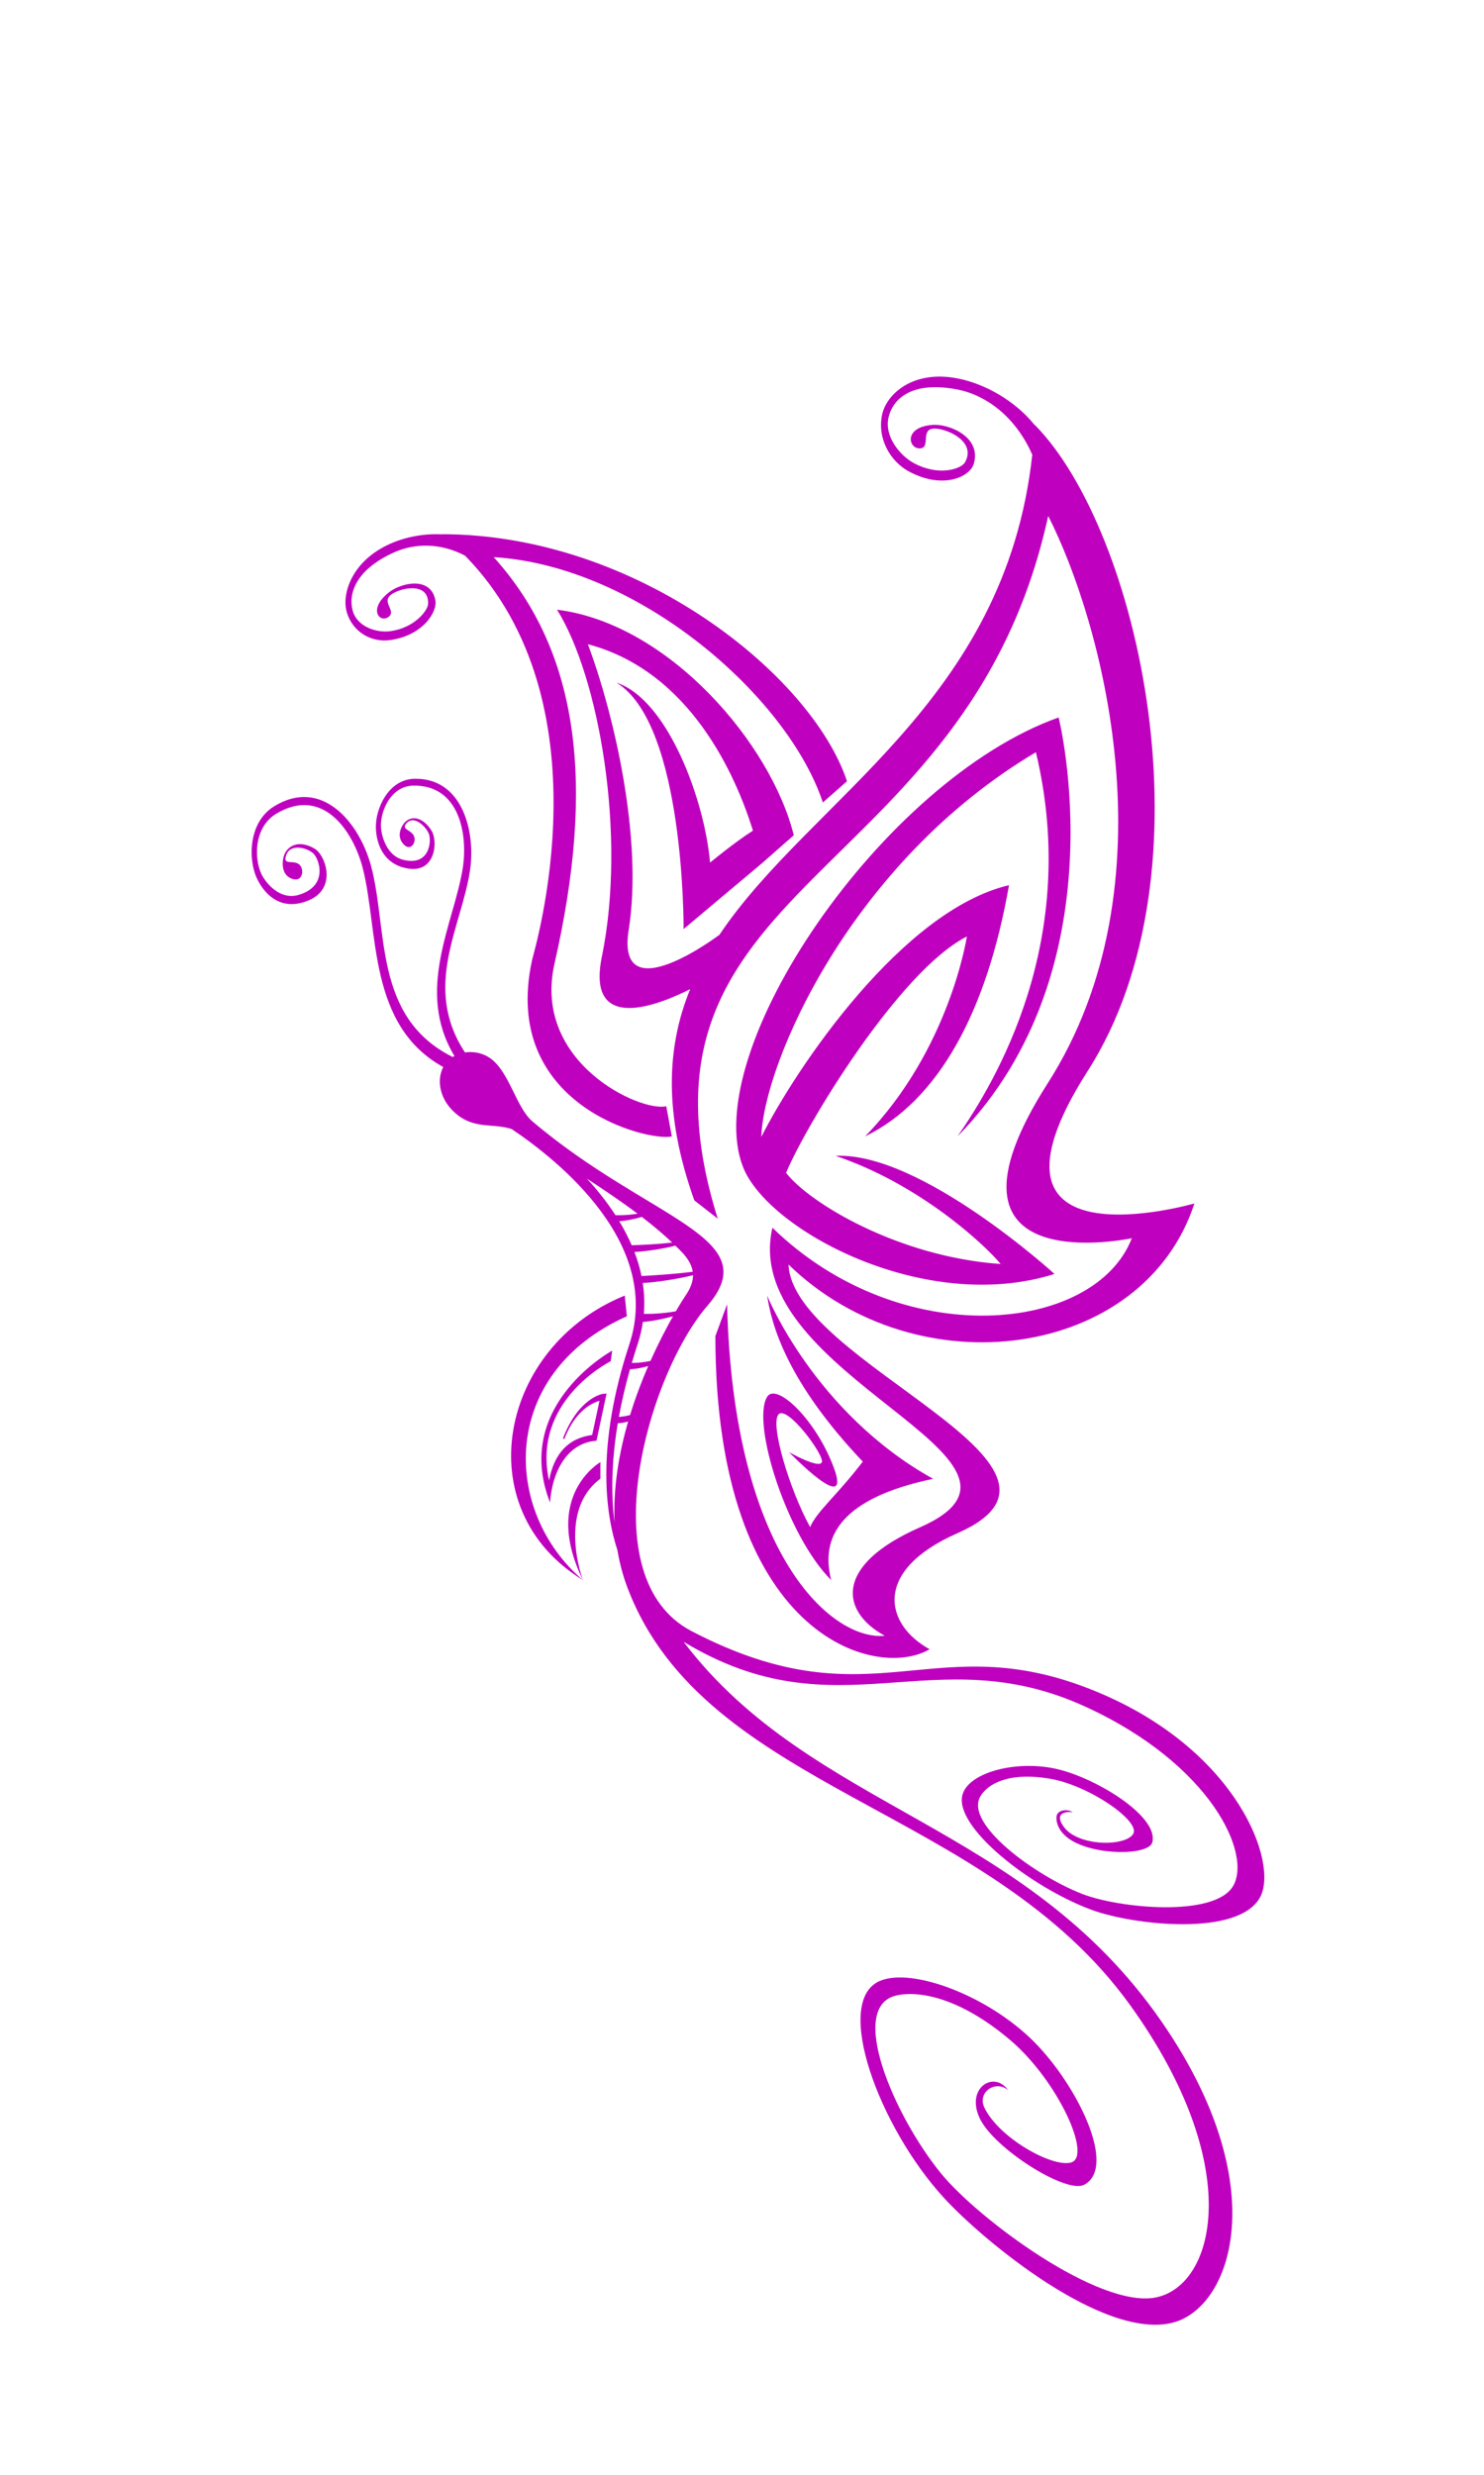
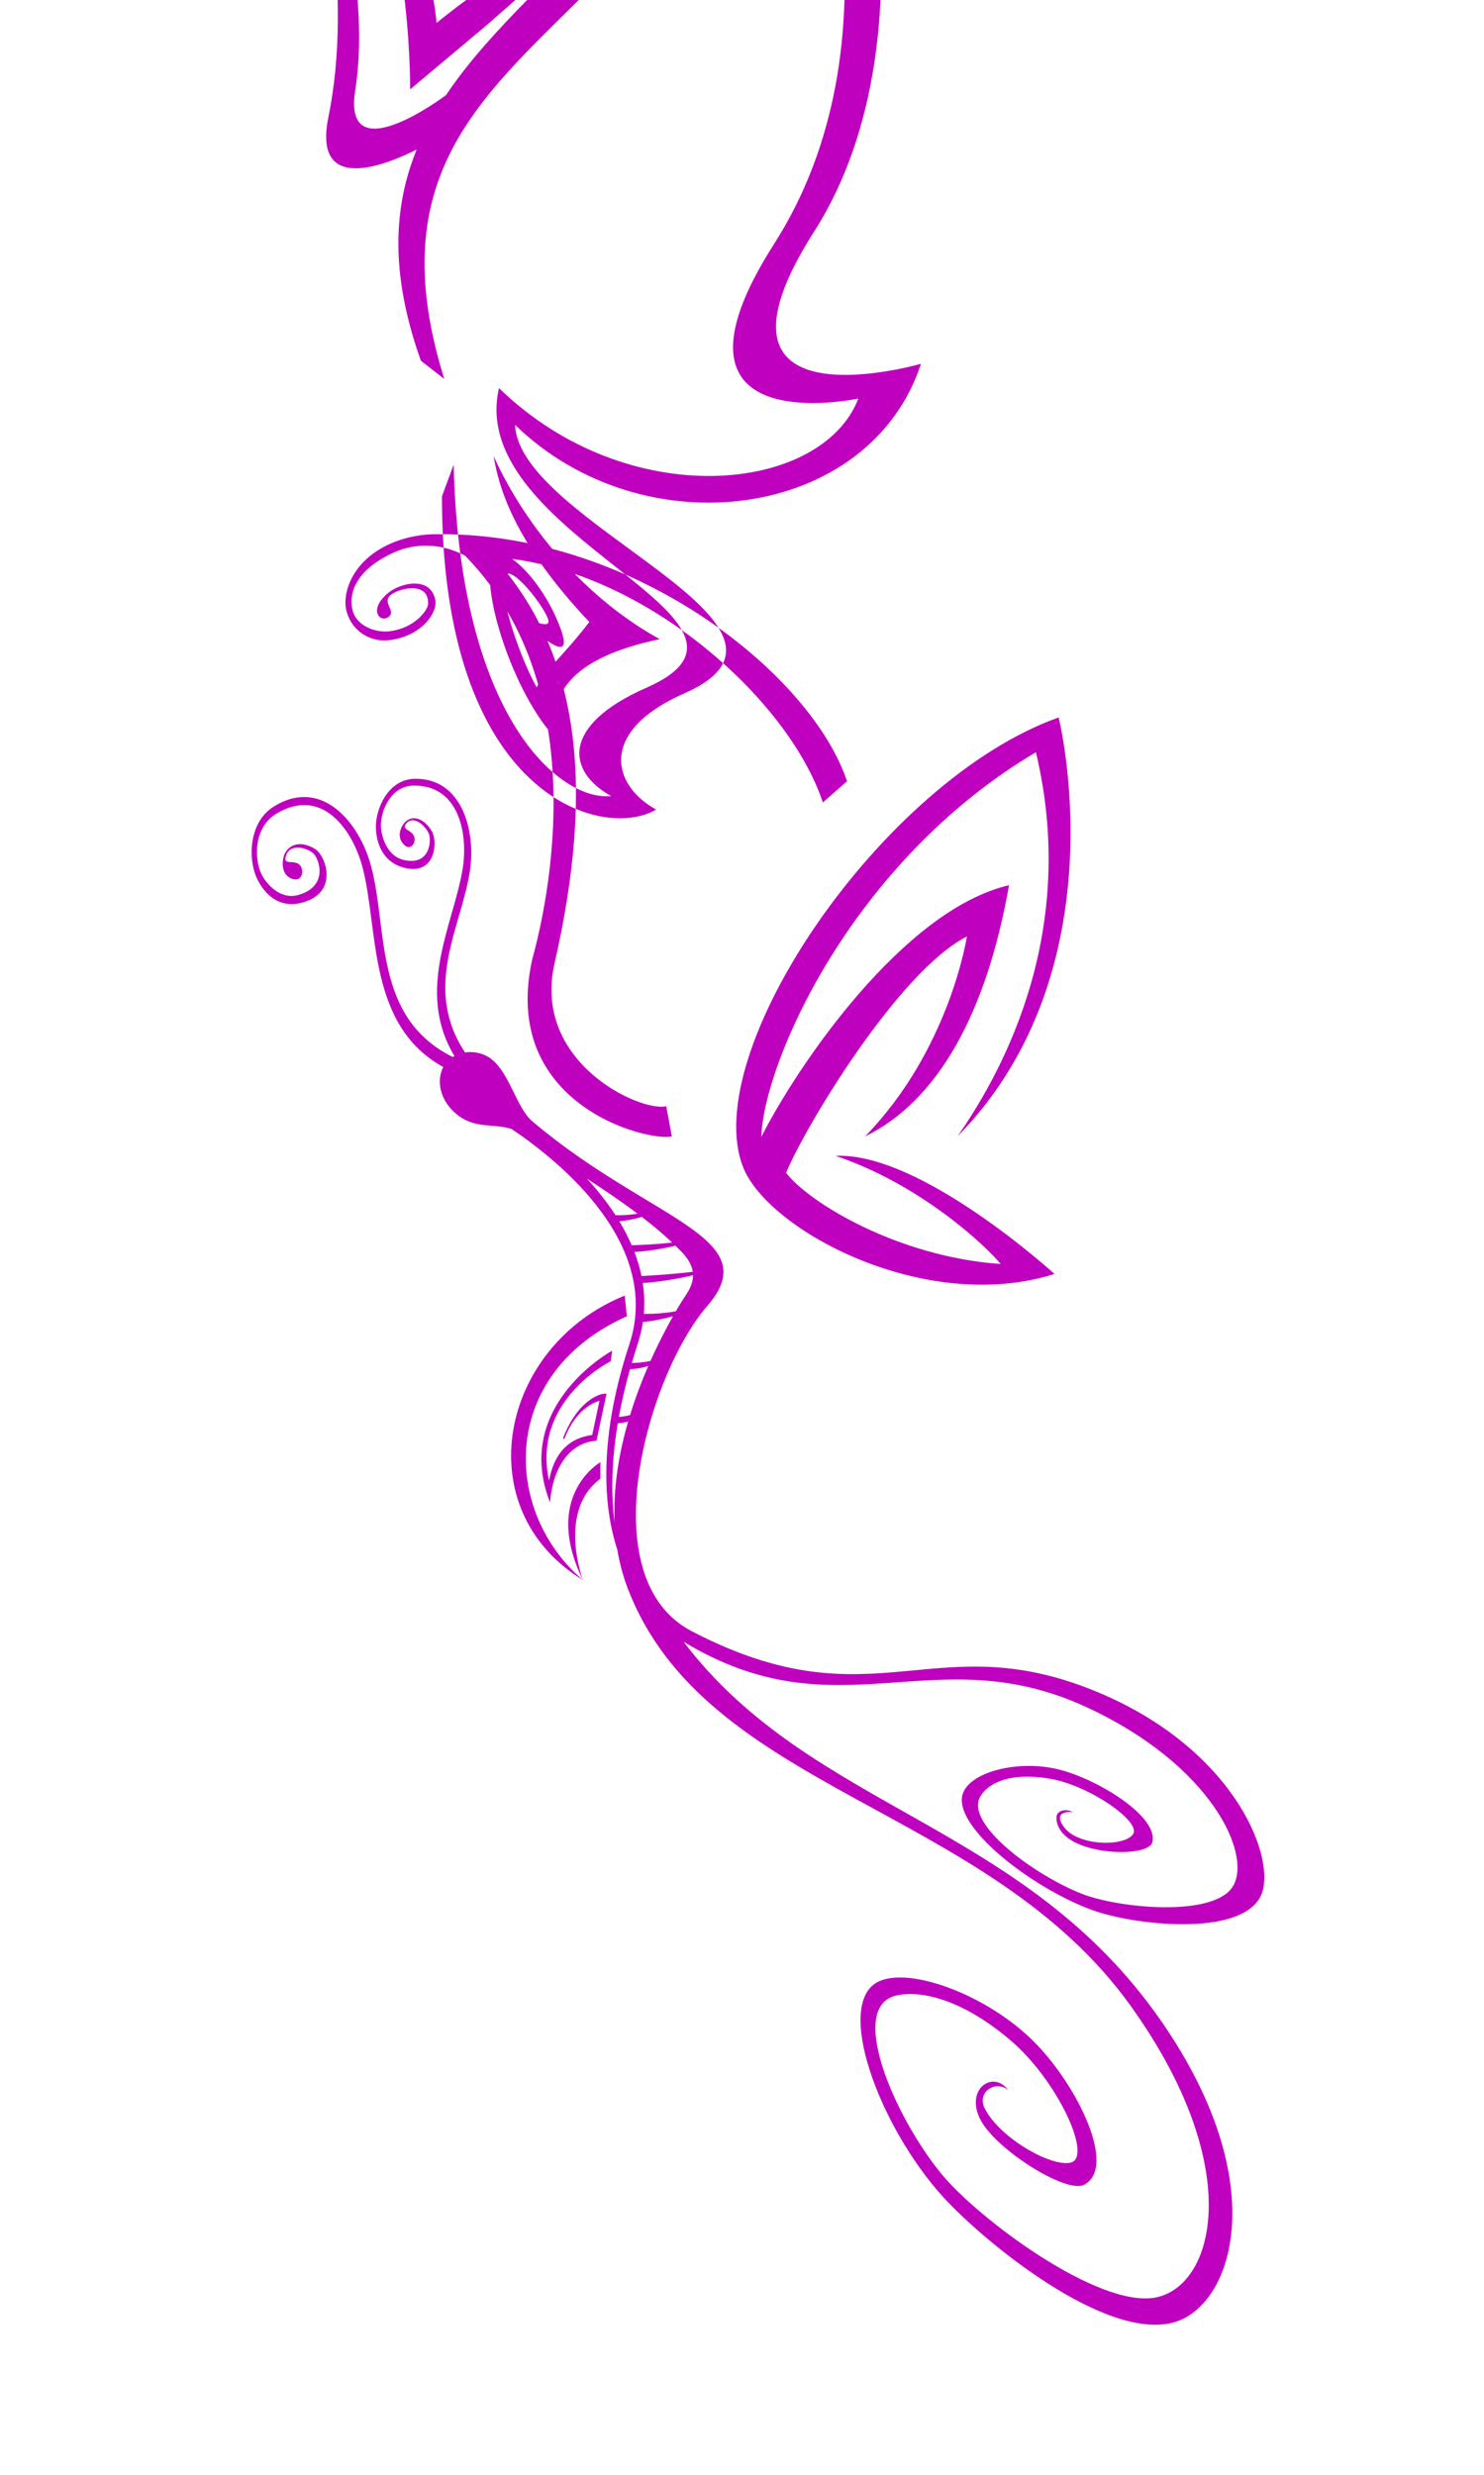
<svg xmlns="http://www.w3.org/2000/svg" width="450.15" height="750.413">
  <g>
    <title>Layer 1</title>
    <g id="g4885" transform="matrix(-0.853 0 0 -0.984 601.211 582.278)">
      <g id="g4887" transform="translate(357.195 30.4) scale(0.24 0.24)">
-         <path d="m612.302,491.176l1.95,0.86c-22.68,51.43 -57.442,57.08 -59.137,57.19l-5.445,0.37l14.925,-60.52l2.809,-0.27c38.438,-3.58 62.168,-35.78 66.128,-79.12l3.74,9.29c45.13,118.57 -94.598,185.13 -95.966,185.72l2.262,-13.61c5.02,-2.2 116.784,-52.47 91.344,-153.19c-7.7,35.18 -28.75,54.4 -63.922,58.56l-10.813,43.82c11.118,-2.74 36.095,-12.8 52.125,-49.1m-53.48,-29.61l0,-21.25c64.59,-41.65 25.89,-130.18 25.89,-130.18c61.11,108.25 -25.89,151.43 -25.89,151.43m-36.117,213.86l-3.067,-26.57c190.614,-74.05 184.094,-251.05 65.074,-338.72c172.36,91.32 123.54,300.29 -62.007,365.29m56.147,150.21c-24.702,-14.03 -50.44,-29 -75.085,-45.07c13.981,-1.96 25.414,-2.13 32.692,-1.91c12.715,16.99 27.297,32.72 42.393,46.98m-70.479,-94.24c-16.746,0.74 -42.528,4.04 -60.621,8.13c-3.051,-2.58 -6.121,-5.14 -9.051,-7.78c-9.57,-8.6 -15.266,-16.97 -16.731,-25.74c26.59,-3.01 60.622,-4.8 75.922,-5.51c2.496,10.56 6.067,20.88 10.481,30.9m-4.723,-118.36c-3.664,9.67 -6.211,19.2 -7.816,28.63c-11.426,0.48 -28.563,3.42 -44.582,7.19c9.453,-14.44 21.375,-34.06 33.379,-57.39c11.086,-1.99 20.804,-2.54 27.656,-2.57c-2.676,7.89 -5.5,15.9 -8.637,24.14m29.406,-101.52c-5.554,0.25 -10.683,1.02 -15.355,2.2c13.5,-40.4 22.359,-84.99 20.105,-129.76c4.758,31.84 5.489,74.25 -4.75,127.56m-18.089,69.29c-8.809,0.31 -18.305,1.9 -27.016,4.16c9.504,-19.02 18.859,-40.29 26.914,-63c6.824,-1.45 12.34,-2.11 16.547,-2.34c-3.977,19.06 -9.363,39.44 -16.445,61.18m-18.895,110.79c-17.527,0.6 -51.402,4.98 -74.504,9.95c0,-8.11 3.582,-16.65 11.074,-26.12c1.344,-1.68 6.75,-8.84 14.395,-20.21c20.695,-3.13 38.281,-3.44 47.406,-3.3c-1.32,13.54 -0.648,26.79 1.629,39.68m-43.629,51.92c22.07,-2.27 47.172,-3.16 59.988,-3.48c5.293,10.64 11.516,20.94 18.426,30.84c-11.055,0.74 -23.219,2.84 -33.402,5.57c-15.762,-10.49 -30.969,-21.45 -45.012,-32.93m615.279,467.5c-10.88,-20.04 -34.92,-42.46 -75.26,-28.67c-44.39,15.16 -26.5,58.42 -10.36,66.81c20.59,10.7 38.95,6.23 45.43,-8.48c2.15,-4.9 6.09,-23.99 -10.98,-29.86c-14.52,-5 -18.62,7.57 -14.3,14.95c7.11,12.11 28.08,-0.43 22.21,14.88c-6.01,15.72 -30.66,9.81 -39.97,2.72c-8.94,-6.82 -23.62,-42.19 21.88,-53.58c22.54,-5.63 41.8,8.4 52.22,22.87c13.32,18.5 16.03,63.09 -19.72,81.57c-69.11,35.75 -114.4,-22.96 -128.26,-71.07c-23.31,-80.88 -7.23,-200.95 -118.97,-254.3c10.29,-16.86 5.79,-43.31 -21.35,-61.67c-26.72,-18.06 -53.6,-10.41 -80.03,-17.95c-70.23,-40.93 -223.354,-147.58 -174.417,-276.2c50.094,-131.69 35.125,-218.67 17.782,-264.357c-3.196,-16.512 -8.106,-32.898 -15.18,-48.941c-115.355,-261.606 -531.879,-278.637 -745.078,-536.039c-171.762,-207.348 -124.949,-359.719 -37.391,-374.704c84.004,-14.387 262.801,100.544 318.184,159.34c69.351,73.645 139.109,213.766 66.308,228.368c-33.503,6.714 -94.906,-2.598 -169.433,-57.641c-69.621,-51.406 -121.77,-149.711 -89.266,-156.856c28.344,-6.242 105.793,31.504 127.723,69.872c12.137,21.246 -17.551,36.718 -34.988,22.859c20.796,25.996 63.265,3.461 42.461,-35.531c-20.793,-39 -128.168,-97.563 -154.696,-85.805c-49.453,21.949 8.86,126.871 74.094,183.742c67.598,58.918 180.598,95.918 228.578,77.992c69.559,-25.992 1.508,-187.195 -95.32,-278.621c-58.738,-55.465 -237.254,-183.304 -339.516,-159.91c-86.59,19.816 -150.719,176.168 17.324,386.539c204.528,256.043 517.289,270.297 707.829,487.203c-0.137,-0.019 -0.278,-0.035 -0.418,-0.035c-229.68,-119.82 -369.016,7.11 -595.653,-83.332c-185.402,-73.976 -246.988,-189.844 -217.25,-230.742c28.512,-39.242 167.336,-27.965 222.797,-9.359c69.449,23.308 174.766,89.765 151.176,125.164c-10.856,16.261 -42.336,32.027 -104.035,22.695c-57.633,-8.731 -132.891,-54.199 -122.703,-70.418c8.882,-14.129 62.55,-17.094 92.601,0.09c8.84,5.055 17.422,15.504 15.938,21.66c-1.309,5.426 -11.743,7 -18.758,5.684c8.363,5.031 22.867,2.781 23.957,-5.207c1.094,-7.981 -3.442,-19.887 -18.953,-29.125c-36.453,-21.731 -117.774,-21.282 -122.907,-4.196c-9.542,31.91 76.282,78.895 134.95,92.715c60.781,14.332 134.769,-1.566 145.843,-30.301c16.055,-41.668 -101.918,-121.035 -191.781,-149.437c-60.941,-19.262 -217.41,-34.793 -248.953,16.836c-26.734,43.668 32.543,184.593 232.742,259.996c250.418,94.308 336.055,-42.172 609.696,81.25c151.437,68.301 64.996,329.542 -23.399,417.952c-88.398,88.41 86.93,109.84 259.472,236.69c23.7,17.43 33.94,62.87 61.61,80.53c11.4,7.27 25.4,9.64 38.2,7.92c64.01,84.23 4.53,161.88 -7.53,234.44c-8.36,50.27 12.1,119 83.36,116.92c37.79,-1.1 57.01,-38.48 56.22,-62.83c-0.62,-20.1 -10.68,-47.28 -47.91,-52.4c-41,-5.64 -44.02,35.51 -34.64,48.52c11.99,16.59 28.21,20.34 39.15,11.31c3.63,-2.99 14.3,-16.48 3.18,-27.87c-9.45,-9.69 -17.67,-1.41 -17.19,6.12c0.8,12.36 22.29,10.79 11.61,20.52c-10.97,10.01 -28.05,-4.42 -32.58,-13.69c-4.33,-8.91 -1.88,-42.59 38.47,-33.54c19.99,4.49 29.61,23.17 32.08,38.7c3.16,19.84 -12.37,56.04 -47.85,56.45c-68.6,0.79 -81.03,-63.41 -72.89,-106.8c13.3,-70.95 70.6,-156.34 12.2,-240.37c0.85,-0.41 1.71,-0.84 2.54,-1.29c118.17,50.92 95.65,163.71 121.08,245.58c17.14,55.17 72.91,114.4 144.04,75.98c37.72,-20.37 38.12,-68.04 24.95,-92.31m-720.451,-370.93c67.176,147.32 -205.82,497.03 -467.445,577.64c0,0 -93.274,-323.09 149.816,-537.89c-55.644,69.58 -182.742,251.54 -116.121,493.25c274.418,-141.15 403.543,-399.44 406.86,-493.94c-52.473,89.85 -209.075,291.06 -366.996,323.21c32.929,-162.93 104.886,-276.91 213.199,-322.52c-125.672,111.92 -150.797,256.66 -150.797,256.66c101.375,-44.68 239.93,-244.61 267.89,-303.48c-33.691,-38.03 -165.195,-107.77 -317.957,-117.07c23.715,24.84 119.622,102.42 244.629,138.88c-126.101,5.2 -324.347,-151.64 -324.347,-151.64c191.097,-52.46 424.258,55.72 461.269,136.9m369.651,783.46c-127.41,-122.2 -150.377,-292.93 -90.15,-521.72c33.5,-127.25 -127.387,-191.11 -165.52,-183.3l-8.254,-38.69c35.207,-7.22 253.944,39.98 207.124,226.1c-3.37,13.39 -114.566,329.8 99.08,519.41c37.12,17.21 75.74,15.68 104.45,4.64c57.53,-22.14 68.63,-53 62.47,-74.32c-6.22,-21.53 -35.44,-29.48 -55.73,-27.2c-35.58,4.01 -55.96,26.28 -56.3,35.29c-1.06,28.8 42.27,20.35 55.17,11.4c14.33,-9.96 -9.14,-20.72 3.89,-28.57c13.04,-7.85 30.46,10.47 -1.37,32.01c-17.64,11.94 -61.54,21.01 -68.41,-10.39c-3.38,-15.53 19.8,-46.14 68.34,-51.26c26.57,-2.81 54.98,10.27 63.31,37.38c6.73,21.93 -7.34,64.33 -64.88,86.46c-22.28,8.57 -49.64,13.3 -76.37,12.03c0.09,0.07 0.17,0.14 0.28,0.2c-289.464,0 -548.597,-181.13 -600.601,-317.19l35.75,-27.3c52,136.06 272.793,303.75 487.721,315.02m-405.17,-1078.12c-13.414,18.8 -71.914,-28.36 -98.805,-90.99c-27.633,-64.36 66.301,19.92 66.301,19.92c0,0 -44.203,-21.67 -48.535,-12.99c-4.313,8.68 51.132,73.66 64.129,61.53c13.003,-12.15 -16.372,-97.12 -46.79,-144.73c-9.597,19.96 -39.863,40.74 -78,84.06c113.094,103.35 135.2,176.15 141.7,213.2c0,0 -69.989,-150.53 -245.926,-235.3c135.519,-24.6 167.805,-73.86 151.019,-129.99c65.493,56.31 118.661,202 94.907,235.29m-474.969,418.33c-189.801,257.4 -75.797,694.6 78.469,829.66c0.004,-0.12 0.027,-0.24 0.031,-0.37c29.187,31.59 73.734,52.82 112.613,59.7c68.699,12.18 107.133,-20.7 113.426,-45.88c7.762,-31.16 -12.121,-60.44 -39.52,-73.25c-50.05,-23.39 -90.414,-7.3 -96.207,9.76c-11.695,34.44 36.176,51.3 60.231,50.04c43.453,-2.27 37.269,-30.22 20.043,-30.22c-17.223,0 -0.77,24.14 -20.469,25.41c-17.723,1.14 -64.676,-15.99 -46.793,-43.29c5.578,-8.53 38.344,-18.2 75.18,-1.3c21,9.64 44.676,34.43 38.121,58.93c-6.488,24.27 -35.285,47.7 -103.988,35.54c-39.262,-6.96 -83.848,-33.58 -109.008,-83.42c40.203,-318.75 327.726,-440.83 463.488,-616.36l-0.004,0c0,0 154.246,-101.02 134.492,6.35c-21.328,115.91 21.493,276.56 60.494,366.71c-152.302,-34.91 -219.517,-169.64 -244.619,-239.33c12.211,-6.76 32.301,-19.03 63.625,-41.09c7.661,79.12 62.258,209.13 138.516,231.01c-101.367,-53.6 -99.371,-316.33 -99.371,-316.33l-115.551,84.06l-47.672,36.34c32.942,116.19 183.782,271.49 350.762,289.68c-62.398,-86.65 -103.324,-289.68 -66.418,-445.62c23.608,-99.76 -84.543,-61.86 -130.836,-41.63c34.567,-73.48 39.891,-159.28 -6.172,-271.23l-34.664,-23.4c157.727,438.53 -368.922,423.66 -489.664,902.18c-77.324,-131.05 -188.887,-471.34 0.91,-728.73c189.801,-257.4 -124.843,-198.59 -124.843,-198.59c54.164,-121.76 341.265,-147.76 532.558,13.44c50.707,-191.09 -446.457,-297.91 -218.383,-384.8c127.387,-48.535 117.629,-107.895 51.989,-139.102c77.144,-6.632 224.464,101.848 233.566,425.552l17.328,-40.75c0,-385.653 -237.453,-442.864 -317.414,-402.122c65.633,31.195 86.02,100.531 -41.387,149.062c-228.058,86.89 244.407,217.97 250.469,344.92c-191.289,-161.19 -526.062,-121.76 -601.457,78.44c0,0 347.922,-87.37 158.129,170.03" id="path4889" fill-rule="nonzero" fill="#bf00bf" />
+         <path d="m612.302,491.176l1.95,0.86c-22.68,51.43 -57.442,57.08 -59.137,57.19l-5.445,0.37l14.925,-60.52l2.809,-0.27c38.438,-3.58 62.168,-35.78 66.128,-79.12l3.74,9.29c45.13,118.57 -94.598,185.13 -95.966,185.72l2.262,-13.61c5.02,-2.2 116.784,-52.47 91.344,-153.19c-7.7,35.18 -28.75,54.4 -63.922,58.56l-10.813,43.82c11.118,-2.74 36.095,-12.8 52.125,-49.1m-53.48,-29.61l0,-21.25c64.59,-41.65 25.89,-130.18 25.89,-130.18c61.11,108.25 -25.89,151.43 -25.89,151.43m-36.117,213.86l-3.067,-26.57c190.614,-74.05 184.094,-251.05 65.074,-338.72c172.36,91.32 123.54,300.29 -62.007,365.29m56.147,150.21c-24.702,-14.03 -50.44,-29 -75.085,-45.07c13.981,-1.96 25.414,-2.13 32.692,-1.91c12.715,16.99 27.297,32.72 42.393,46.98m-70.479,-94.24c-16.746,0.74 -42.528,4.04 -60.621,8.13c-3.051,-2.58 -6.121,-5.14 -9.051,-7.78c-9.57,-8.6 -15.266,-16.97 -16.731,-25.74c26.59,-3.01 60.622,-4.8 75.922,-5.51c2.496,10.56 6.067,20.88 10.481,30.9m-4.723,-118.36c-3.664,9.67 -6.211,19.2 -7.816,28.63c-11.426,0.48 -28.563,3.42 -44.582,7.19c9.453,-14.44 21.375,-34.06 33.379,-57.39c11.086,-1.99 20.804,-2.54 27.656,-2.57c-2.676,7.89 -5.5,15.9 -8.637,24.14m29.406,-101.52c-5.554,0.25 -10.683,1.02 -15.355,2.2c13.5,-40.4 22.359,-84.99 20.105,-129.76c4.758,31.84 5.489,74.25 -4.75,127.56m-18.089,69.29c-8.809,0.31 -18.305,1.9 -27.016,4.16c9.504,-19.02 18.859,-40.29 26.914,-63c6.824,-1.45 12.34,-2.11 16.547,-2.34c-3.977,19.06 -9.363,39.44 -16.445,61.18m-18.895,110.79c-17.527,0.6 -51.402,4.98 -74.504,9.95c0,-8.11 3.582,-16.65 11.074,-26.12c1.344,-1.68 6.75,-8.84 14.395,-20.21c20.695,-3.13 38.281,-3.44 47.406,-3.3c-1.32,13.54 -0.648,26.79 1.629,39.68m-43.629,51.92c22.07,-2.27 47.172,-3.16 59.988,-3.48c5.293,10.64 11.516,20.94 18.426,30.84c-11.055,0.74 -23.219,2.84 -33.402,5.57c-15.762,-10.49 -30.969,-21.45 -45.012,-32.93m615.279,467.5c-10.88,-20.04 -34.92,-42.46 -75.26,-28.67c-44.39,15.16 -26.5,58.42 -10.36,66.81c20.59,10.7 38.95,6.23 45.43,-8.48c2.15,-4.9 6.09,-23.99 -10.98,-29.86c-14.52,-5 -18.62,7.57 -14.3,14.95c7.11,12.11 28.08,-0.43 22.21,14.88c-6.01,15.72 -30.66,9.81 -39.97,2.72c-8.94,-6.82 -23.62,-42.19 21.88,-53.58c22.54,-5.63 41.8,8.4 52.22,22.87c13.32,18.5 16.03,63.09 -19.72,81.57c-69.11,35.75 -114.4,-22.96 -128.26,-71.07c-23.31,-80.88 -7.23,-200.95 -118.97,-254.3c10.29,-16.86 5.79,-43.31 -21.35,-61.67c-26.72,-18.06 -53.6,-10.41 -80.03,-17.95c-70.23,-40.93 -223.354,-147.58 -174.417,-276.2c50.094,-131.69 35.125,-218.67 17.782,-264.357c-3.196,-16.512 -8.106,-32.898 -15.18,-48.941c-115.355,-261.606 -531.879,-278.637 -745.078,-536.039c-171.762,-207.348 -124.949,-359.719 -37.391,-374.704c84.004,-14.387 262.801,100.544 318.184,159.34c69.351,73.645 139.109,213.766 66.308,228.368c-33.503,6.714 -94.906,-2.598 -169.433,-57.641c-69.621,-51.406 -121.77,-149.711 -89.266,-156.856c28.344,-6.242 105.793,31.504 127.723,69.872c12.137,21.246 -17.551,36.718 -34.988,22.859c20.796,25.996 63.265,3.461 42.461,-35.531c-20.793,-39 -128.168,-97.563 -154.696,-85.805c-49.453,21.949 8.86,126.871 74.094,183.742c67.598,58.918 180.598,95.918 228.578,77.992c69.559,-25.992 1.508,-187.195 -95.32,-278.621c-58.738,-55.465 -237.254,-183.304 -339.516,-159.91c-86.59,19.816 -150.719,176.168 17.324,386.539c204.528,256.043 517.289,270.297 707.829,487.203c-0.137,-0.019 -0.278,-0.035 -0.418,-0.035c-229.68,-119.82 -369.016,7.11 -595.653,-83.332c-185.402,-73.976 -246.988,-189.844 -217.25,-230.742c28.512,-39.242 167.336,-27.965 222.797,-9.359c69.449,23.308 174.766,89.765 151.176,125.164c-10.856,16.261 -42.336,32.027 -104.035,22.695c-57.633,-8.731 -132.891,-54.199 -122.703,-70.418c8.882,-14.129 62.55,-17.094 92.601,0.09c8.84,5.055 17.422,15.504 15.938,21.66c-1.309,5.426 -11.743,7 -18.758,5.684c8.363,5.031 22.867,2.781 23.957,-5.207c1.094,-7.981 -3.442,-19.887 -18.953,-29.125c-36.453,-21.731 -117.774,-21.282 -122.907,-4.196c-9.542,31.91 76.282,78.895 134.95,92.715c60.781,14.332 134.769,-1.566 145.843,-30.301c16.055,-41.668 -101.918,-121.035 -191.781,-149.437c-60.941,-19.262 -217.41,-34.793 -248.953,16.836c-26.734,43.668 32.543,184.593 232.742,259.996c250.418,94.308 336.055,-42.172 609.696,81.25c151.437,68.301 64.996,329.542 -23.399,417.952c-88.398,88.41 86.93,109.84 259.472,236.69c23.7,17.43 33.94,62.87 61.61,80.53c11.4,7.27 25.4,9.64 38.2,7.92c64.01,84.23 4.53,161.88 -7.53,234.44c-8.36,50.27 12.1,119 83.36,116.92c37.79,-1.1 57.01,-38.48 56.22,-62.83c-0.62,-20.1 -10.68,-47.28 -47.91,-52.4c-41,-5.64 -44.02,35.51 -34.64,48.52c11.99,16.59 28.21,20.34 39.15,11.31c3.63,-2.99 14.3,-16.48 3.18,-27.87c-9.45,-9.69 -17.67,-1.41 -17.19,6.12c0.8,12.36 22.29,10.79 11.61,20.52c-10.97,10.01 -28.05,-4.42 -32.58,-13.69c-4.33,-8.91 -1.88,-42.59 38.47,-33.54c19.99,4.49 29.61,23.17 32.08,38.7c3.16,19.84 -12.37,56.04 -47.85,56.45c-68.6,0.79 -81.03,-63.41 -72.89,-106.8c13.3,-70.95 70.6,-156.34 12.2,-240.37c0.85,-0.41 1.71,-0.84 2.54,-1.29c118.17,50.92 95.65,163.71 121.08,245.58c17.14,55.17 72.91,114.4 144.04,75.98c37.72,-20.37 38.12,-68.04 24.95,-92.31m-720.451,-370.93c67.176,147.32 -205.82,497.03 -467.445,577.64c0,0 -93.274,-323.09 149.816,-537.89c-55.644,69.58 -182.742,251.54 -116.121,493.25c274.418,-141.15 403.543,-399.44 406.86,-493.94c-52.473,89.85 -209.075,291.06 -366.996,323.21c32.929,-162.93 104.886,-276.91 213.199,-322.52c-125.672,111.92 -150.797,256.66 -150.797,256.66c101.375,-44.68 239.93,-244.61 267.89,-303.48c-33.691,-38.03 -165.195,-107.77 -317.957,-117.07c23.715,24.84 119.622,102.42 244.629,138.88c-126.101,5.2 -324.347,-151.64 -324.347,-151.64c191.097,-52.46 424.258,55.72 461.269,136.9m369.651,783.46c-127.41,-122.2 -150.377,-292.93 -90.15,-521.72c33.5,-127.25 -127.387,-191.11 -165.52,-183.3l-8.254,-38.69c35.207,-7.22 253.944,39.98 207.124,226.1c-3.37,13.39 -114.566,329.8 99.08,519.41c37.12,17.21 75.74,15.68 104.45,4.64c57.53,-22.14 68.63,-53 62.47,-74.32c-6.22,-21.53 -35.44,-29.48 -55.73,-27.2c-35.58,4.01 -55.96,26.28 -56.3,35.29c-1.06,28.8 42.27,20.35 55.17,11.4c14.33,-9.96 -9.14,-20.72 3.89,-28.57c13.04,-7.85 30.46,10.47 -1.37,32.01c-17.64,11.94 -61.54,21.01 -68.41,-10.39c-3.38,-15.53 19.8,-46.14 68.34,-51.26c26.57,-2.81 54.98,10.27 63.31,37.38c6.73,21.93 -7.34,64.33 -64.88,86.46c-22.28,8.57 -49.64,13.3 -76.37,12.03c0.09,0.07 0.17,0.14 0.28,0.2c-289.464,0 -548.597,-181.13 -600.601,-317.19l35.75,-27.3c52,136.06 272.793,303.75 487.721,315.02c-13.414,18.8 -71.914,-28.36 -98.805,-90.99c-27.633,-64.36 66.301,19.92 66.301,19.92c0,0 -44.203,-21.67 -48.535,-12.99c-4.313,8.68 51.132,73.66 64.129,61.53c13.003,-12.15 -16.372,-97.12 -46.79,-144.73c-9.597,19.96 -39.863,40.74 -78,84.06c113.094,103.35 135.2,176.15 141.7,213.2c0,0 -69.989,-150.53 -245.926,-235.3c135.519,-24.6 167.805,-73.86 151.019,-129.99c65.493,56.31 118.661,202 94.907,235.29m-474.969,418.33c-189.801,257.4 -75.797,694.6 78.469,829.66c0.004,-0.12 0.027,-0.24 0.031,-0.37c29.187,31.59 73.734,52.82 112.613,59.7c68.699,12.18 107.133,-20.7 113.426,-45.88c7.762,-31.16 -12.121,-60.44 -39.52,-73.25c-50.05,-23.39 -90.414,-7.3 -96.207,9.76c-11.695,34.44 36.176,51.3 60.231,50.04c43.453,-2.27 37.269,-30.22 20.043,-30.22c-17.223,0 -0.77,24.14 -20.469,25.41c-17.723,1.14 -64.676,-15.99 -46.793,-43.29c5.578,-8.53 38.344,-18.2 75.18,-1.3c21,9.64 44.676,34.43 38.121,58.93c-6.488,24.27 -35.285,47.7 -103.988,35.54c-39.262,-6.96 -83.848,-33.58 -109.008,-83.42c40.203,-318.75 327.726,-440.83 463.488,-616.36l-0.004,0c0,0 154.246,-101.02 134.492,6.35c-21.328,115.91 21.493,276.56 60.494,366.71c-152.302,-34.91 -219.517,-169.64 -244.619,-239.33c12.211,-6.76 32.301,-19.03 63.625,-41.09c7.661,79.12 62.258,209.13 138.516,231.01c-101.367,-53.6 -99.371,-316.33 -99.371,-316.33l-115.551,84.06l-47.672,36.34c32.942,116.19 183.782,271.49 350.762,289.68c-62.398,-86.65 -103.324,-289.68 -66.418,-445.62c23.608,-99.76 -84.543,-61.86 -130.836,-41.63c34.567,-73.48 39.891,-159.28 -6.172,-271.23l-34.664,-23.4c157.727,438.53 -368.922,423.66 -489.664,902.18c-77.324,-131.05 -188.887,-471.34 0.91,-728.73c189.801,-257.4 -124.843,-198.59 -124.843,-198.59c54.164,-121.76 341.265,-147.76 532.558,13.44c50.707,-191.09 -446.457,-297.91 -218.383,-384.8c127.387,-48.535 117.629,-107.895 51.989,-139.102c77.144,-6.632 224.464,101.848 233.566,425.552l17.328,-40.75c0,-385.653 -237.453,-442.864 -317.414,-402.122c65.633,31.195 86.02,100.531 -41.387,149.062c-228.058,86.89 244.407,217.97 250.469,344.92c-191.289,-161.19 -526.062,-121.76 -601.457,78.44c0,0 347.922,-87.37 158.129,170.03" id="path4889" fill-rule="nonzero" fill="#bf00bf" />
      </g>
    </g>
  </g>
</svg>